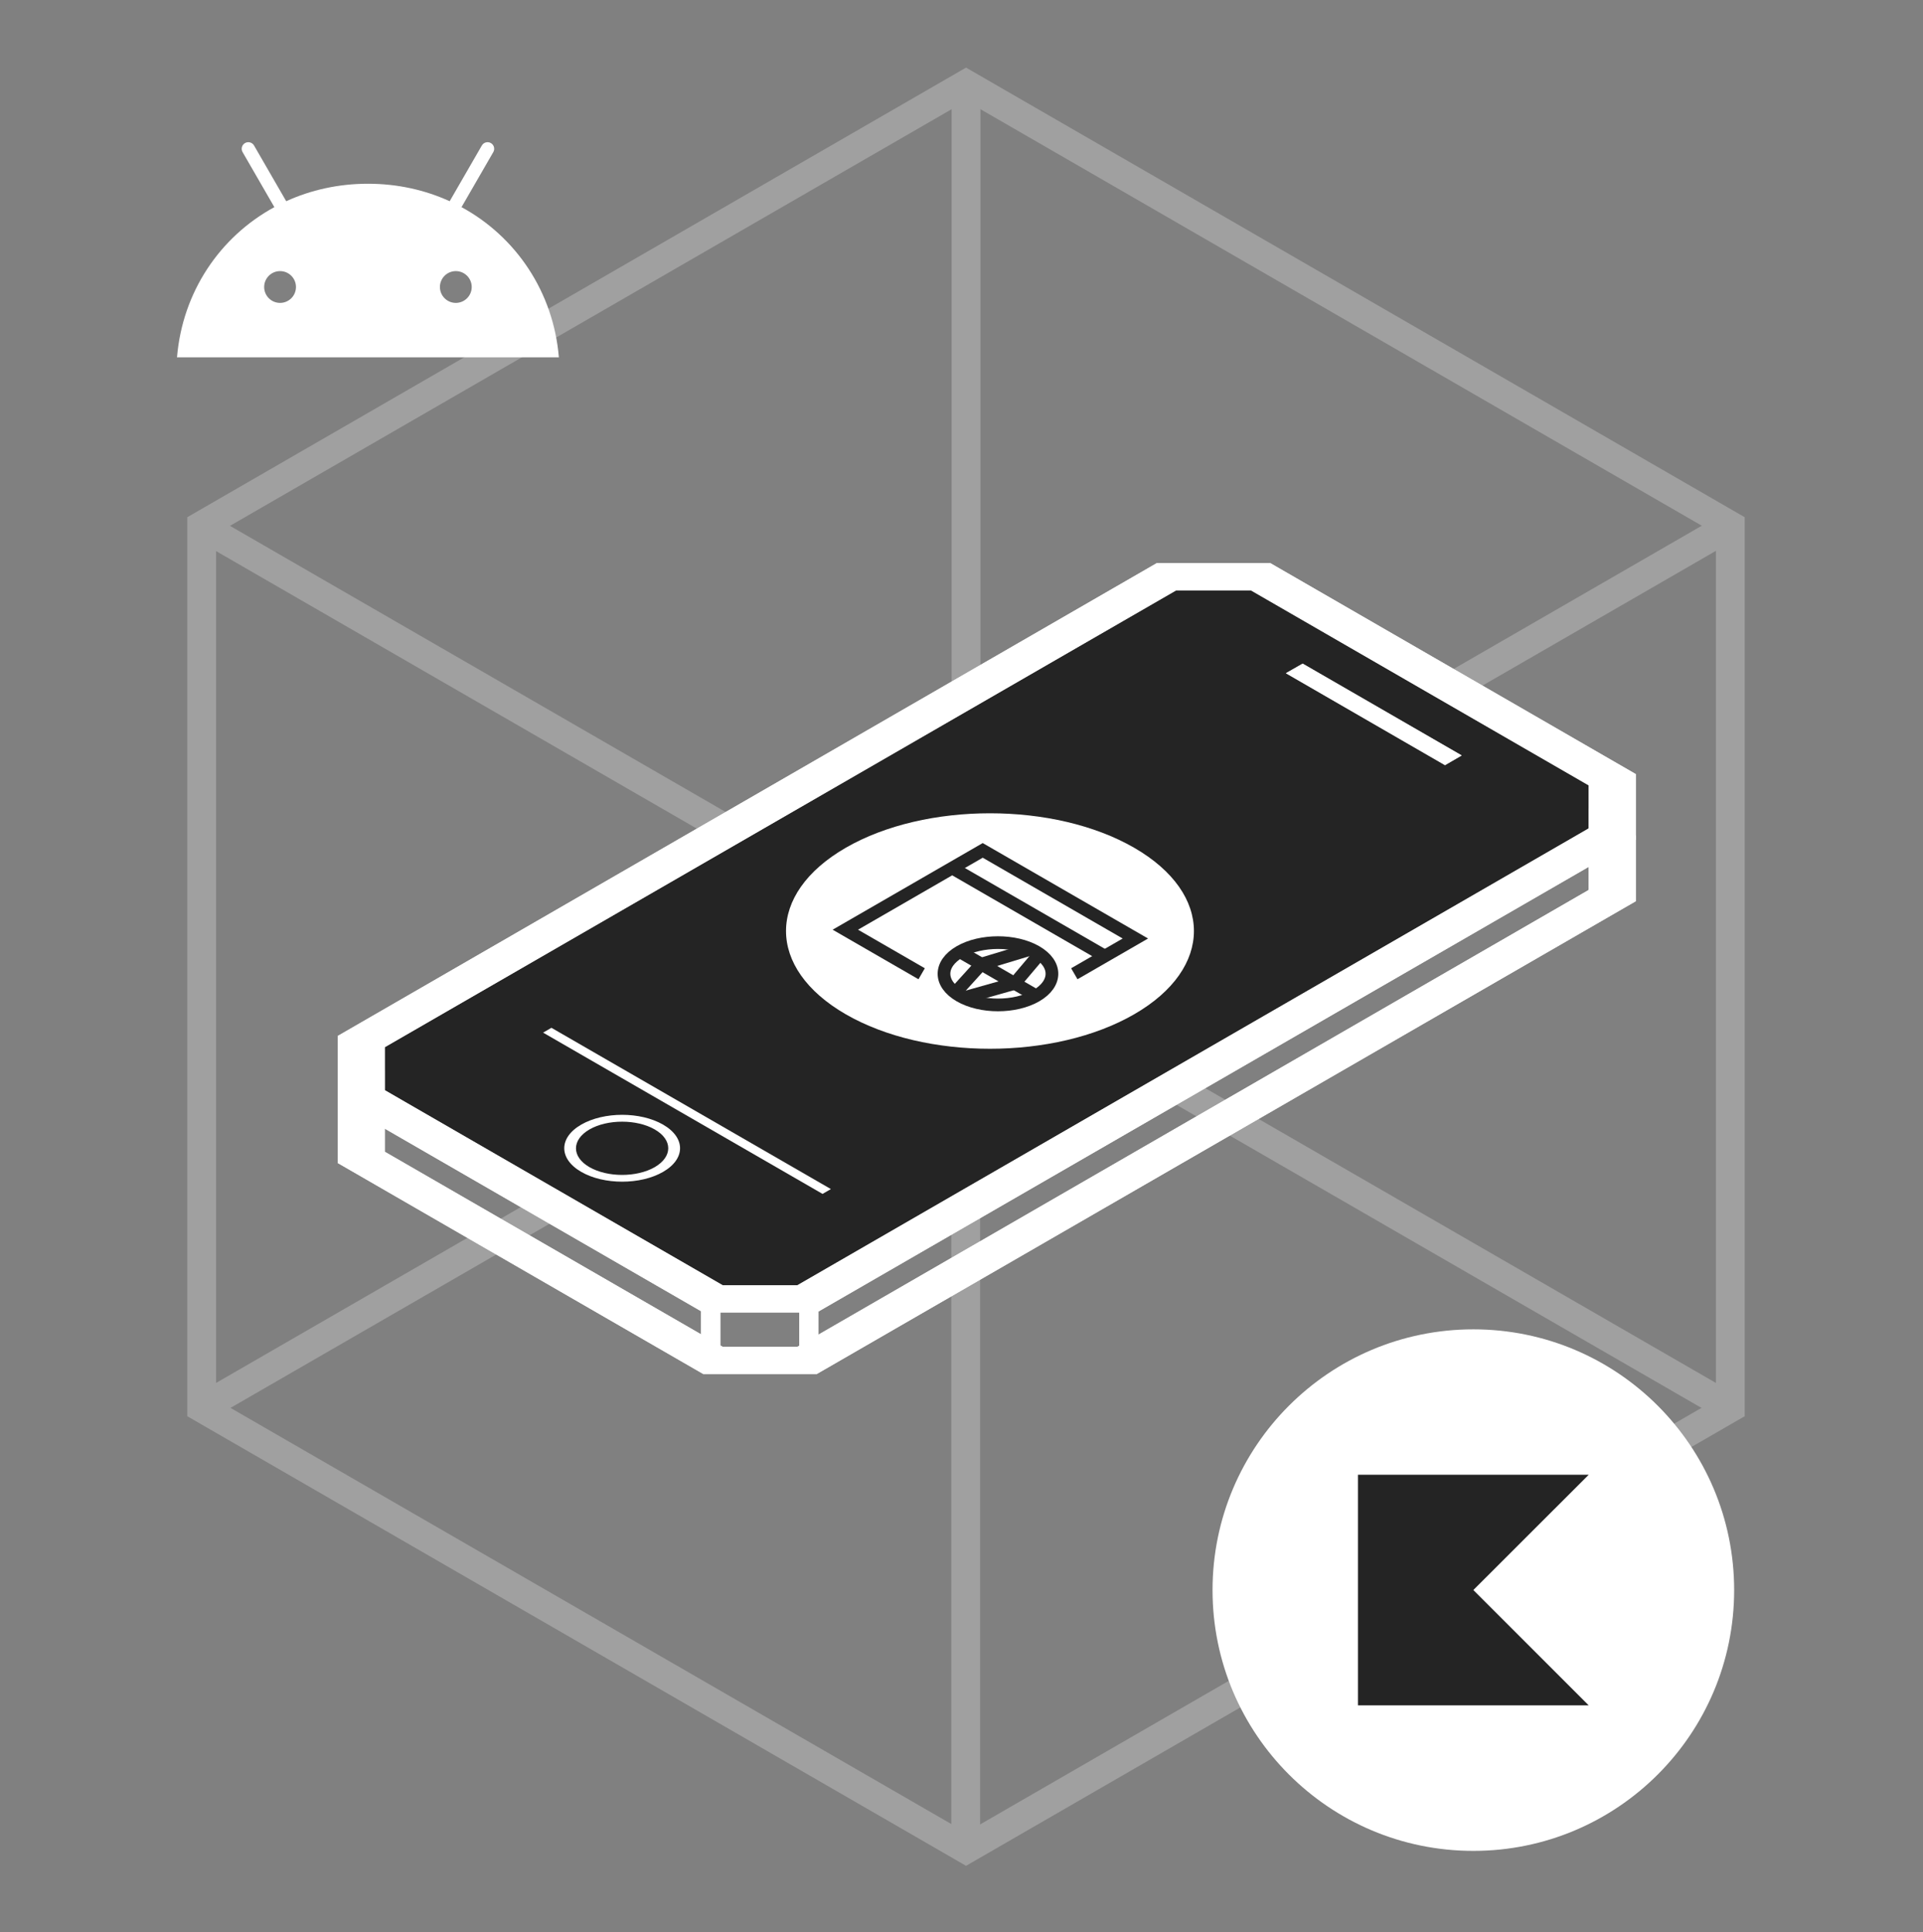
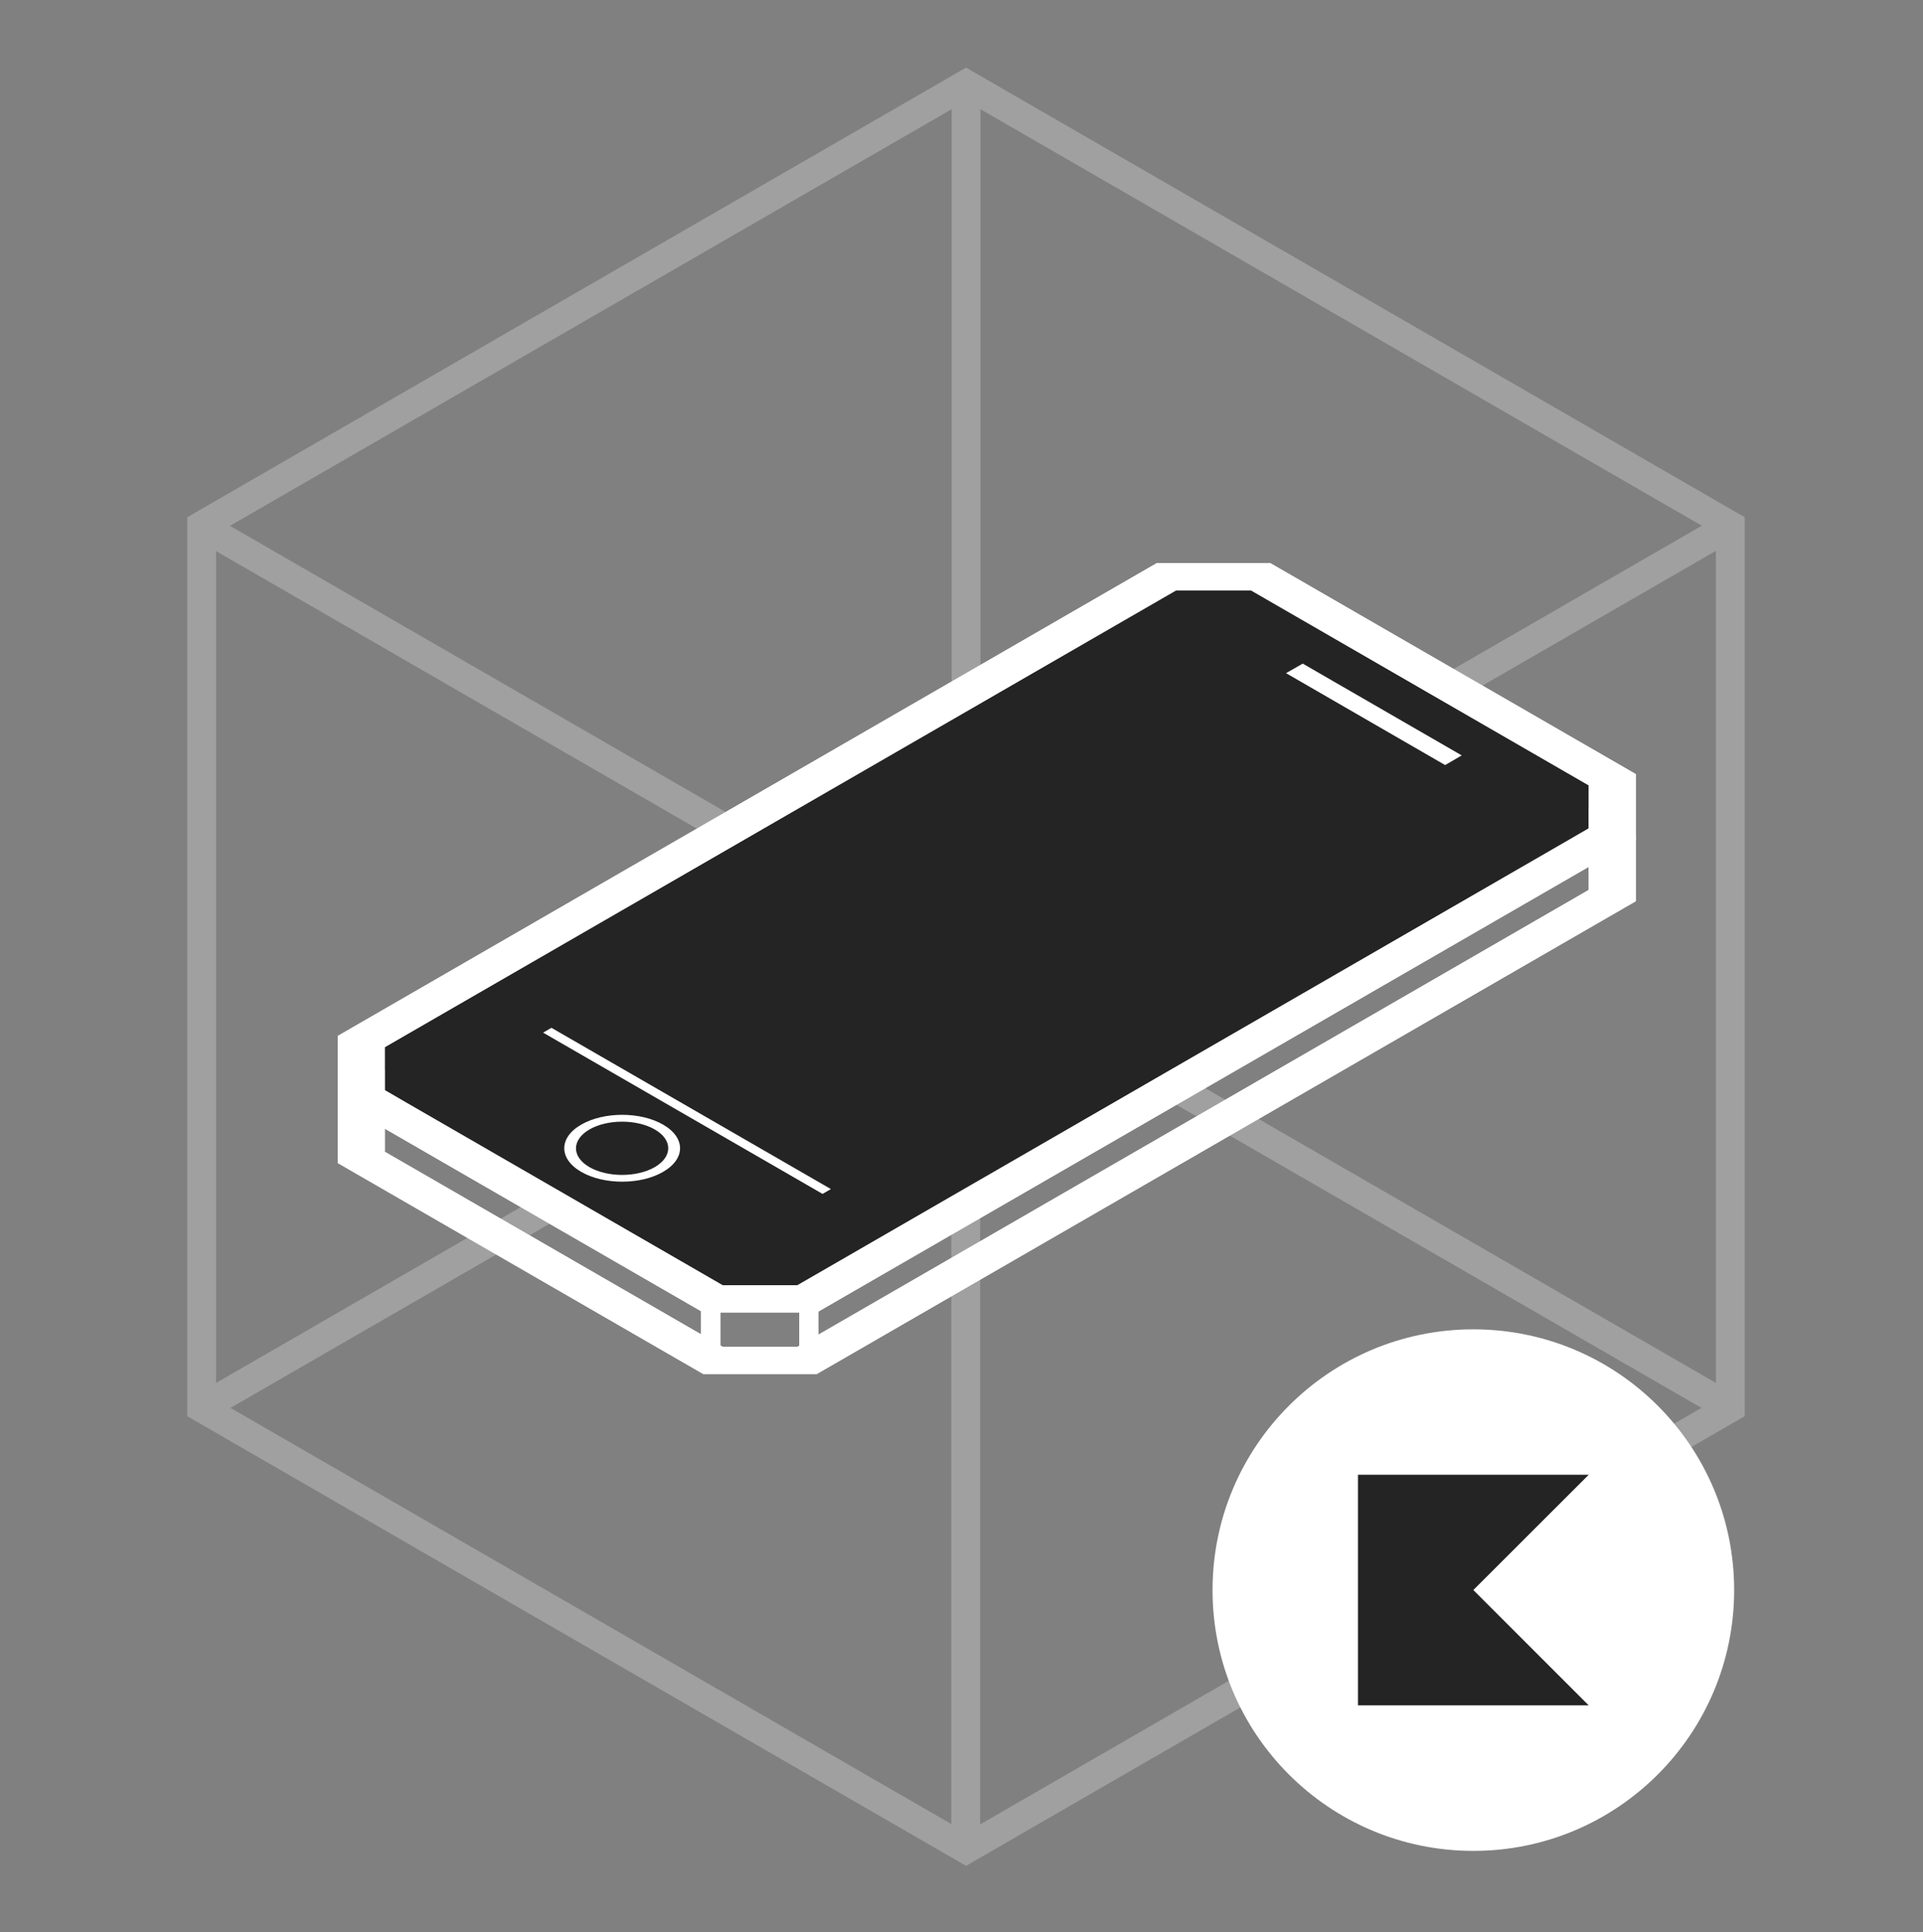
<svg xmlns="http://www.w3.org/2000/svg" width="200" height="201" viewBox="0 0 200 201" fill="none">
  <rect x="0" y="0" width="200" height="201" fill="#808080" stroke="none" />
  <g opacity="0.3">
    <path d="M100.473 8.763V100.554" stroke="#EBEAEB" stroke-width="3" stroke-miterlimit="10" />
    <path d="M179.958 146.444L100.473 100.555" stroke="#EBEAEB" stroke-width="3" stroke-miterlimit="10" />
    <path d="M20.975 146.444L100.473 100.555" stroke="#EBEAEB" stroke-width="3" stroke-miterlimit="10" />
    <path d="M100.439 192.395L100.439 100.603" stroke="#EBEAEB" stroke-width="3" stroke-miterlimit="10" />
    <path d="M20.954 54.716L100.439 100.605" stroke="#EBEAEB" stroke-width="3" stroke-miterlimit="10" />
    <path d="M179.937 54.716L100.439 100.605" stroke="#EBEAEB" stroke-width="3" stroke-miterlimit="10" />
    <path d="M20.975 54.665V146.444L100.473 192.346L179.958 146.444V54.665L100.473 8.763L20.975 54.665Z" stroke="#EBEAEB" stroke-width="3" stroke-miterlimit="10" />
  </g>
  <path d="M165.234 88.093V92.569L82.925 140.093H75.165L40.023 119.804V115.327L122.333 67.803H130.093L165.234 88.093ZM170.129 86.922L132.122 64.98C127.51 64.98 124.927 64.98 120.304 64.98L35.129 114.156C35.129 116.823 35.129 118.308 35.129 120.975L73.136 142.917C77.748 142.917 80.331 142.917 84.954 142.917L170.129 93.741C170.129 91.074 170.129 89.589 170.129 86.922Z" fill="white" />
-   <path d="M165.236 81.692V83.93V86.168L82.927 133.692H79.046H75.177L40.025 113.403V110.934V108.916L122.335 61.402H126.665H130.095L165.236 81.692Z" fill="white" />
  <path d="M165.234 81.692V86.168L82.925 133.692H75.165L40.023 113.402V108.926L122.333 61.402H130.093L165.234 81.692ZM170.129 80.52L132.122 58.578C127.51 58.578 124.927 58.578 120.304 58.578L35.129 107.755C35.129 110.422 35.129 111.907 35.129 114.574L73.136 136.516C77.748 136.516 80.331 136.516 84.954 136.516L170.129 87.339C170.129 84.672 170.129 83.187 170.129 80.52Z" fill="white" />
  <path d="M68.096 117.481C69.968 118.558 69.968 120.315 68.096 121.403C66.224 122.48 63.18 122.48 61.308 121.403C59.436 120.325 59.436 118.568 61.308 117.481C63.18 116.403 66.224 116.403 68.096 117.481ZM68.964 116.979C66.611 115.619 62.804 115.619 60.45 116.979C58.097 118.338 58.097 120.535 60.45 121.894C62.804 123.254 66.611 123.254 68.964 121.894C71.317 120.535 71.317 118.338 68.964 116.979Z" fill="white" />
  <path d="M150.299 79.579L133.754 70.02L135.49 69.026L152.025 78.575L150.299 79.579Z" fill="white" />
  <path d="M150.278 79.589L133.732 70.03L135.469 69.036L152.014 78.585L150.278 79.589Z" fill="white" />
  <path d="M85.549 124.186L56.484 107.41L57.352 106.908L86.417 123.684L85.549 124.186Z" fill="white" />
  <path d="M74.914 135.512H72.916V141.055H74.914V135.512Z" fill="white" />
  <path d="M85.126 135.512H83.129V141.055H85.126V135.512Z" fill="white" />
  <path d="M165.234 88.093V92.569L82.925 140.093H75.165L40.023 119.804V115.327L122.333 67.803H130.093L165.234 88.093ZM170.129 86.922L132.122 64.98C127.51 64.98 124.927 64.98 120.304 64.98L35.129 114.156C35.129 116.823 35.129 118.308 35.129 120.975L73.136 142.917C77.748 142.917 80.331 142.917 84.954 142.917L170.129 93.741C170.129 91.074 170.129 89.589 170.129 86.922Z" fill="white" />
  <path d="M165.236 81.692V83.93V86.168L82.927 133.692H79.046H75.177L40.025 113.403V110.934V108.916L122.335 61.402H126.665H130.095L165.236 81.692Z" fill="#242424" />
  <path d="M165.234 81.692V86.168L82.925 133.692H75.165L40.023 113.402V108.926L122.333 61.402H130.093L165.234 81.692ZM170.129 80.52L132.122 58.578C127.51 58.578 124.927 58.578 120.304 58.578L35.129 107.755C35.129 110.422 35.129 111.907 35.129 114.574L73.136 136.516C77.748 136.516 80.331 136.516 84.954 136.516L170.129 87.339C170.129 84.672 170.129 83.187 170.129 80.52Z" fill="white" />
  <path d="M68.096 117.481C69.968 118.558 69.968 120.315 68.096 121.403C66.224 122.48 63.18 122.48 61.308 121.403C59.436 120.325 59.436 118.568 61.308 117.481C63.18 116.403 66.224 116.403 68.096 117.481ZM68.964 116.979C66.611 115.619 62.804 115.619 60.45 116.979C58.097 118.338 58.097 120.535 60.45 121.894C62.804 123.254 66.611 123.254 68.964 121.894C71.317 120.535 71.317 118.338 68.964 116.979Z" fill="white" />
  <path d="M150.299 79.579L133.754 70.02L135.49 69.026L152.025 78.575L150.299 79.579Z" fill="white" />
-   <path d="M150.278 79.589L133.732 70.03L135.469 69.036L152.014 78.585L150.278 79.589Z" fill="white" />
  <path d="M85.549 124.186L56.484 107.41L57.352 106.908L86.417 123.684L85.549 124.186Z" fill="white" />
  <path d="M74.914 135.512H72.916V141.055H74.914V135.512Z" fill="white" />
  <path d="M85.126 135.512H83.129V141.055H85.126V135.512Z" fill="white" />
-   <circle cx="17.32" cy="17.32" r="17.32" transform="matrix(0.866 0.5 -0.866 0.5 102.961 79.522)" fill="white" />
  <g clip-path="url(#clip0_1000_6780)">
    <path d="M95.856 101.287L92.284 99.225L87.918 96.704L102.207 88.454L118.084 97.621L111.733 101.287" stroke="#242424" stroke-width="1.32" />
    <path d="M114.908 99.454L99.031 90.287" stroke="#242424" stroke-width="1.32" />
-     <path d="M99.824 103.58C102.016 104.846 105.57 104.846 107.762 103.58C109.954 102.314 109.954 100.262 107.762 98.997C105.57 97.731 102.016 97.731 99.824 98.997C97.632 100.262 97.632 102.314 99.824 103.58Z" stroke="#242424" stroke-width="1.32" />
    <path d="M99.824 98.996L107.763 103.579" stroke="#242424" stroke-width="1.32" />
    <path d="M107.266 98.71L102.056 100.286L99.327 103.294" stroke="#242424" stroke-width="1.32" />
    <path d="M108.135 99.211L105.53 102.29L100.196 103.794" stroke="#242424" stroke-width="1.32" />
  </g>
  <circle cx="153.234" cy="165.398" r="27.125" fill="white" />
  <g clip-path="url(#clip1_1000_6780)">
    <path d="M165.234 177.389H141.234V153.398H165.234L153.234 165.389L165.234 177.389Z" fill="#242424" />
  </g>
-   <path d="M47.407 31.507C46.495 31.507 45.753 30.765 45.753 29.853C45.753 28.941 46.495 28.199 47.407 28.199C48.319 28.199 49.061 28.941 49.061 29.853C49.061 30.765 48.319 31.507 47.407 31.507ZM29.128 31.507C28.216 31.507 27.474 30.765 27.474 29.853C27.474 28.941 28.216 28.199 29.128 28.199C30.04 28.199 30.782 28.941 30.782 29.853C30.782 30.765 30.04 31.507 29.128 31.507ZM48 21.546L51.305 15.821C51.495 15.492 51.382 15.072 51.054 14.882C50.725 14.693 50.304 14.805 50.114 15.134L46.768 20.93C44.209 19.762 41.334 19.112 38.268 19.112C35.201 19.112 32.327 19.762 29.767 20.93L26.421 15.134C26.231 14.805 25.81 14.693 25.482 14.882C25.153 15.072 25.04 15.492 25.23 15.821L28.535 21.546C22.86 24.632 18.978 30.378 18.41 37.166H58.125C57.557 30.378 53.675 24.632 48 21.546Z" fill="white" />
  <defs>
    <clipPath id="clip0_1000_6780">
      <rect width="22" height="22" fill="white" transform="matrix(0.866 0.5 -0.866 0.5 103 86.162)" />
    </clipPath>
    <clipPath id="clip1_1000_6780">
      <rect width="24" height="24" fill="white" transform="translate(141.234 153.398)" />
    </clipPath>
  </defs>
</svg>